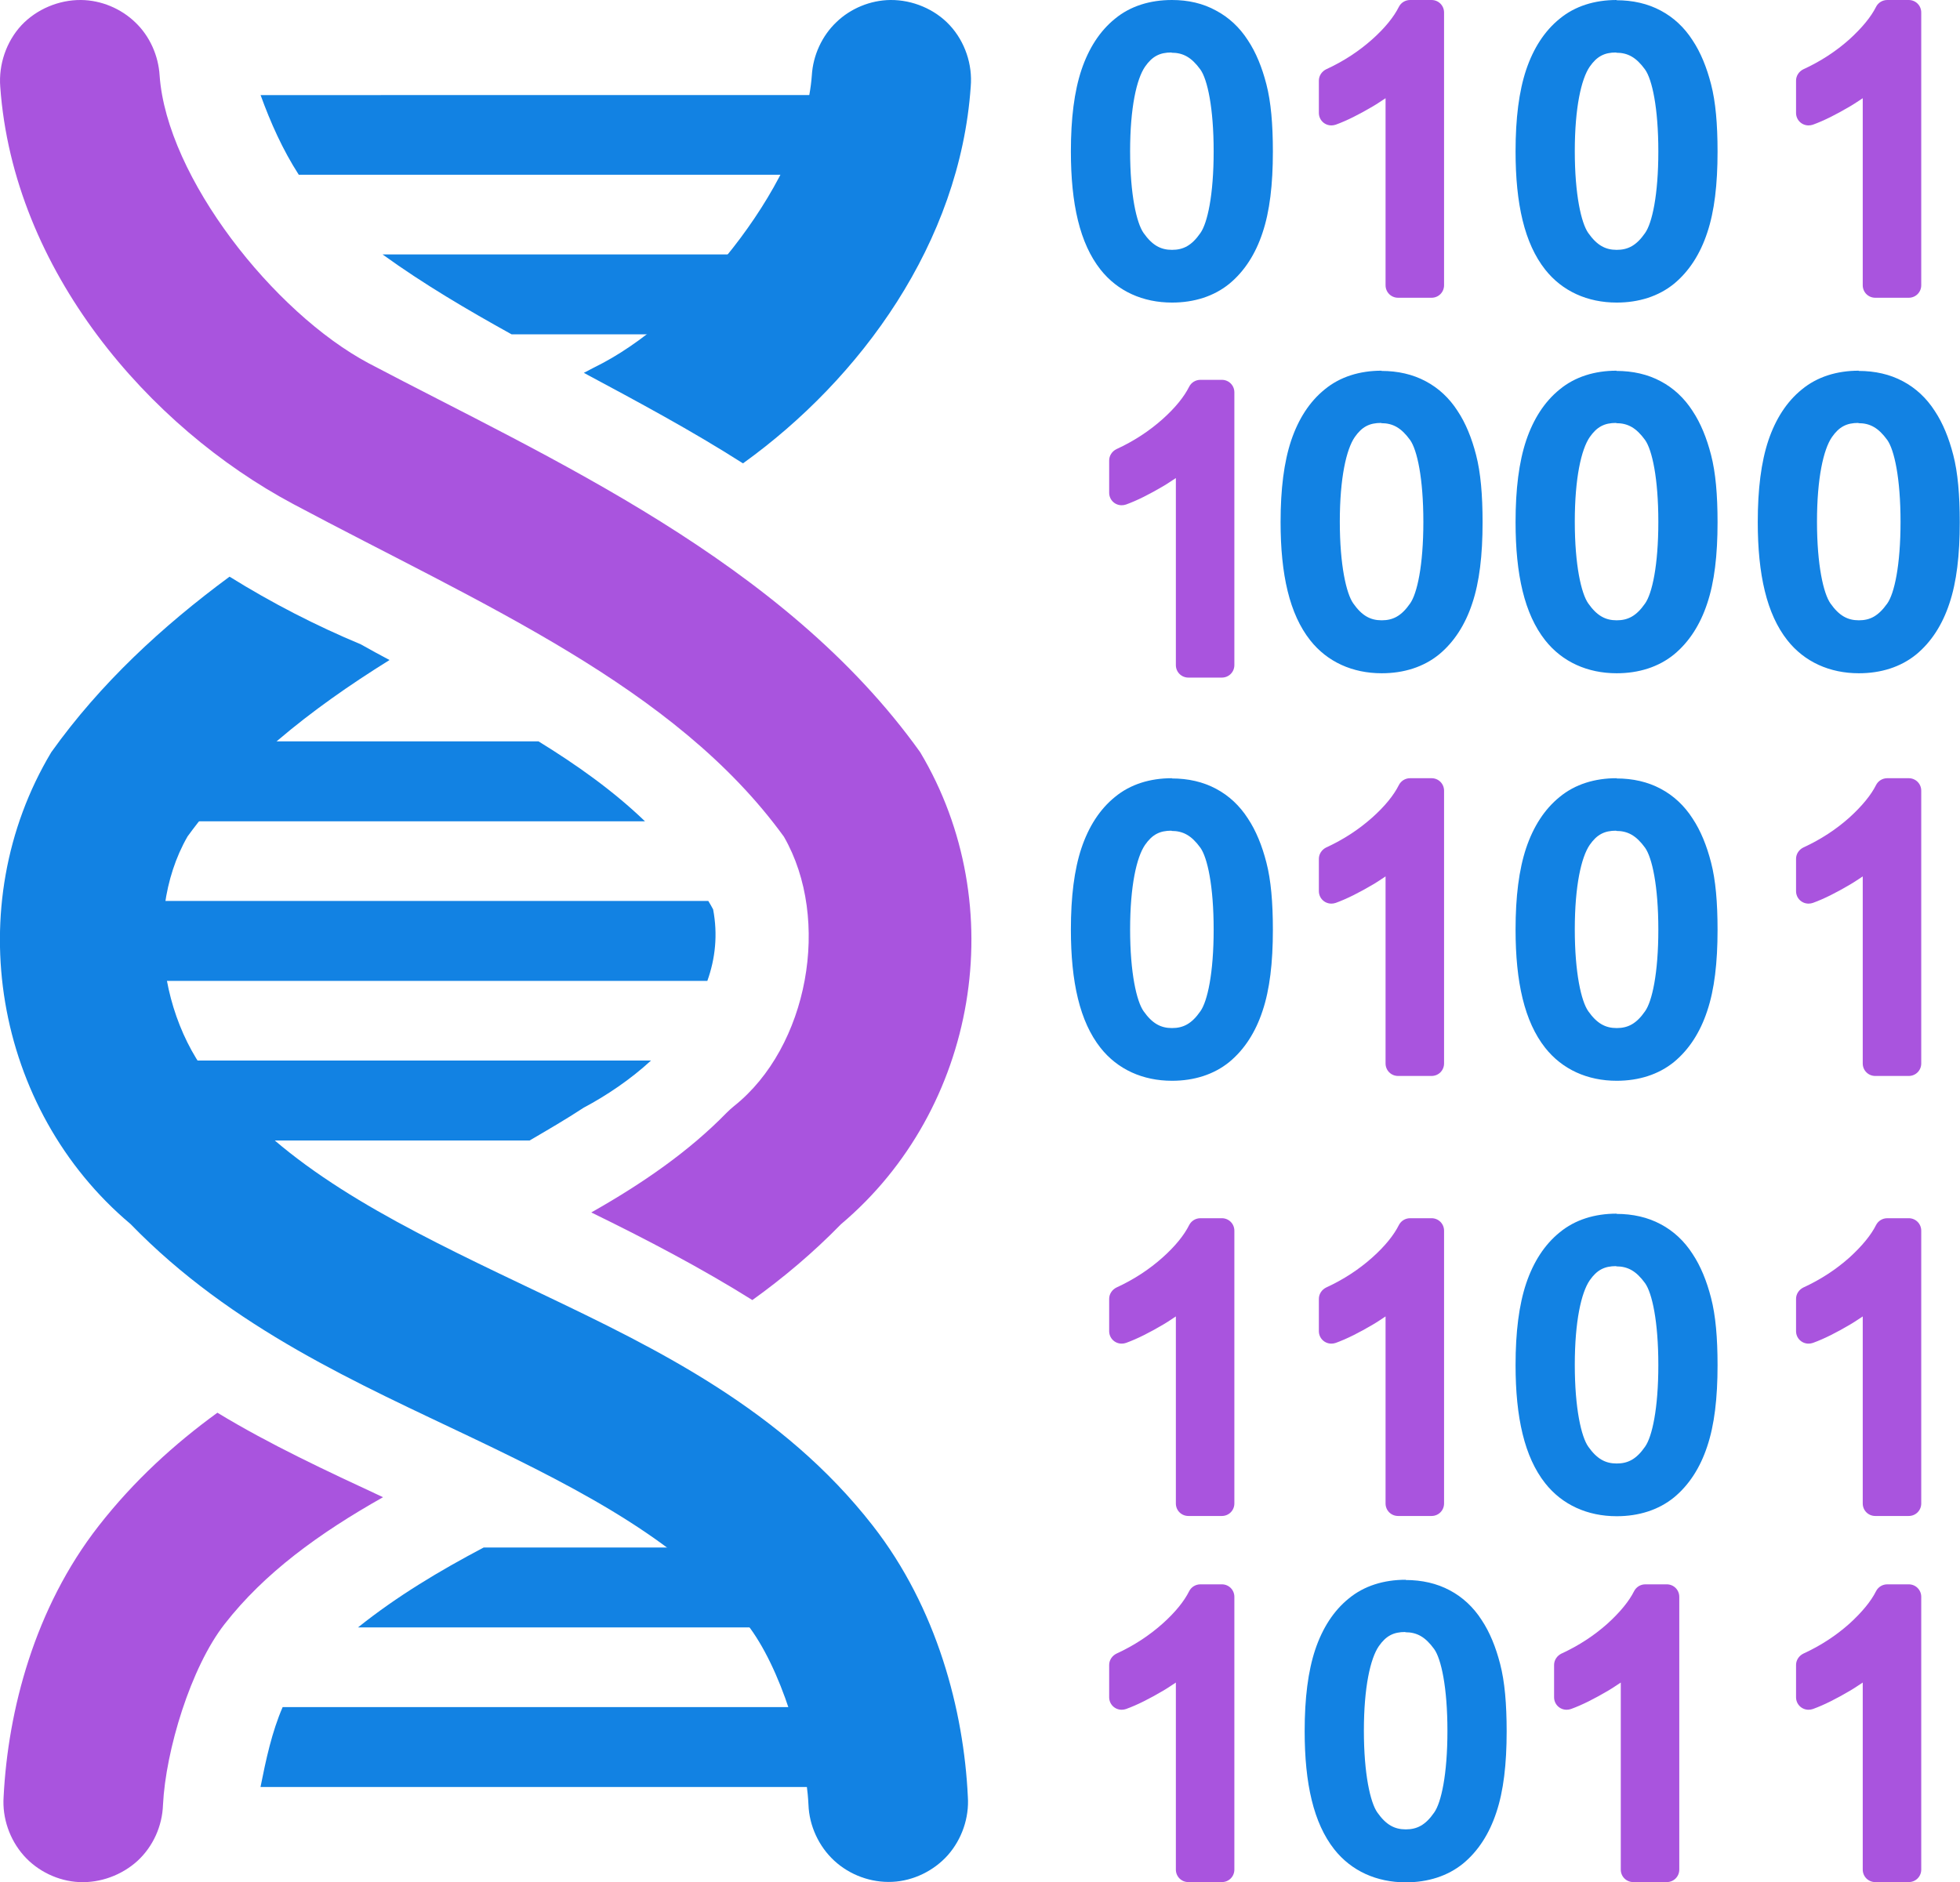
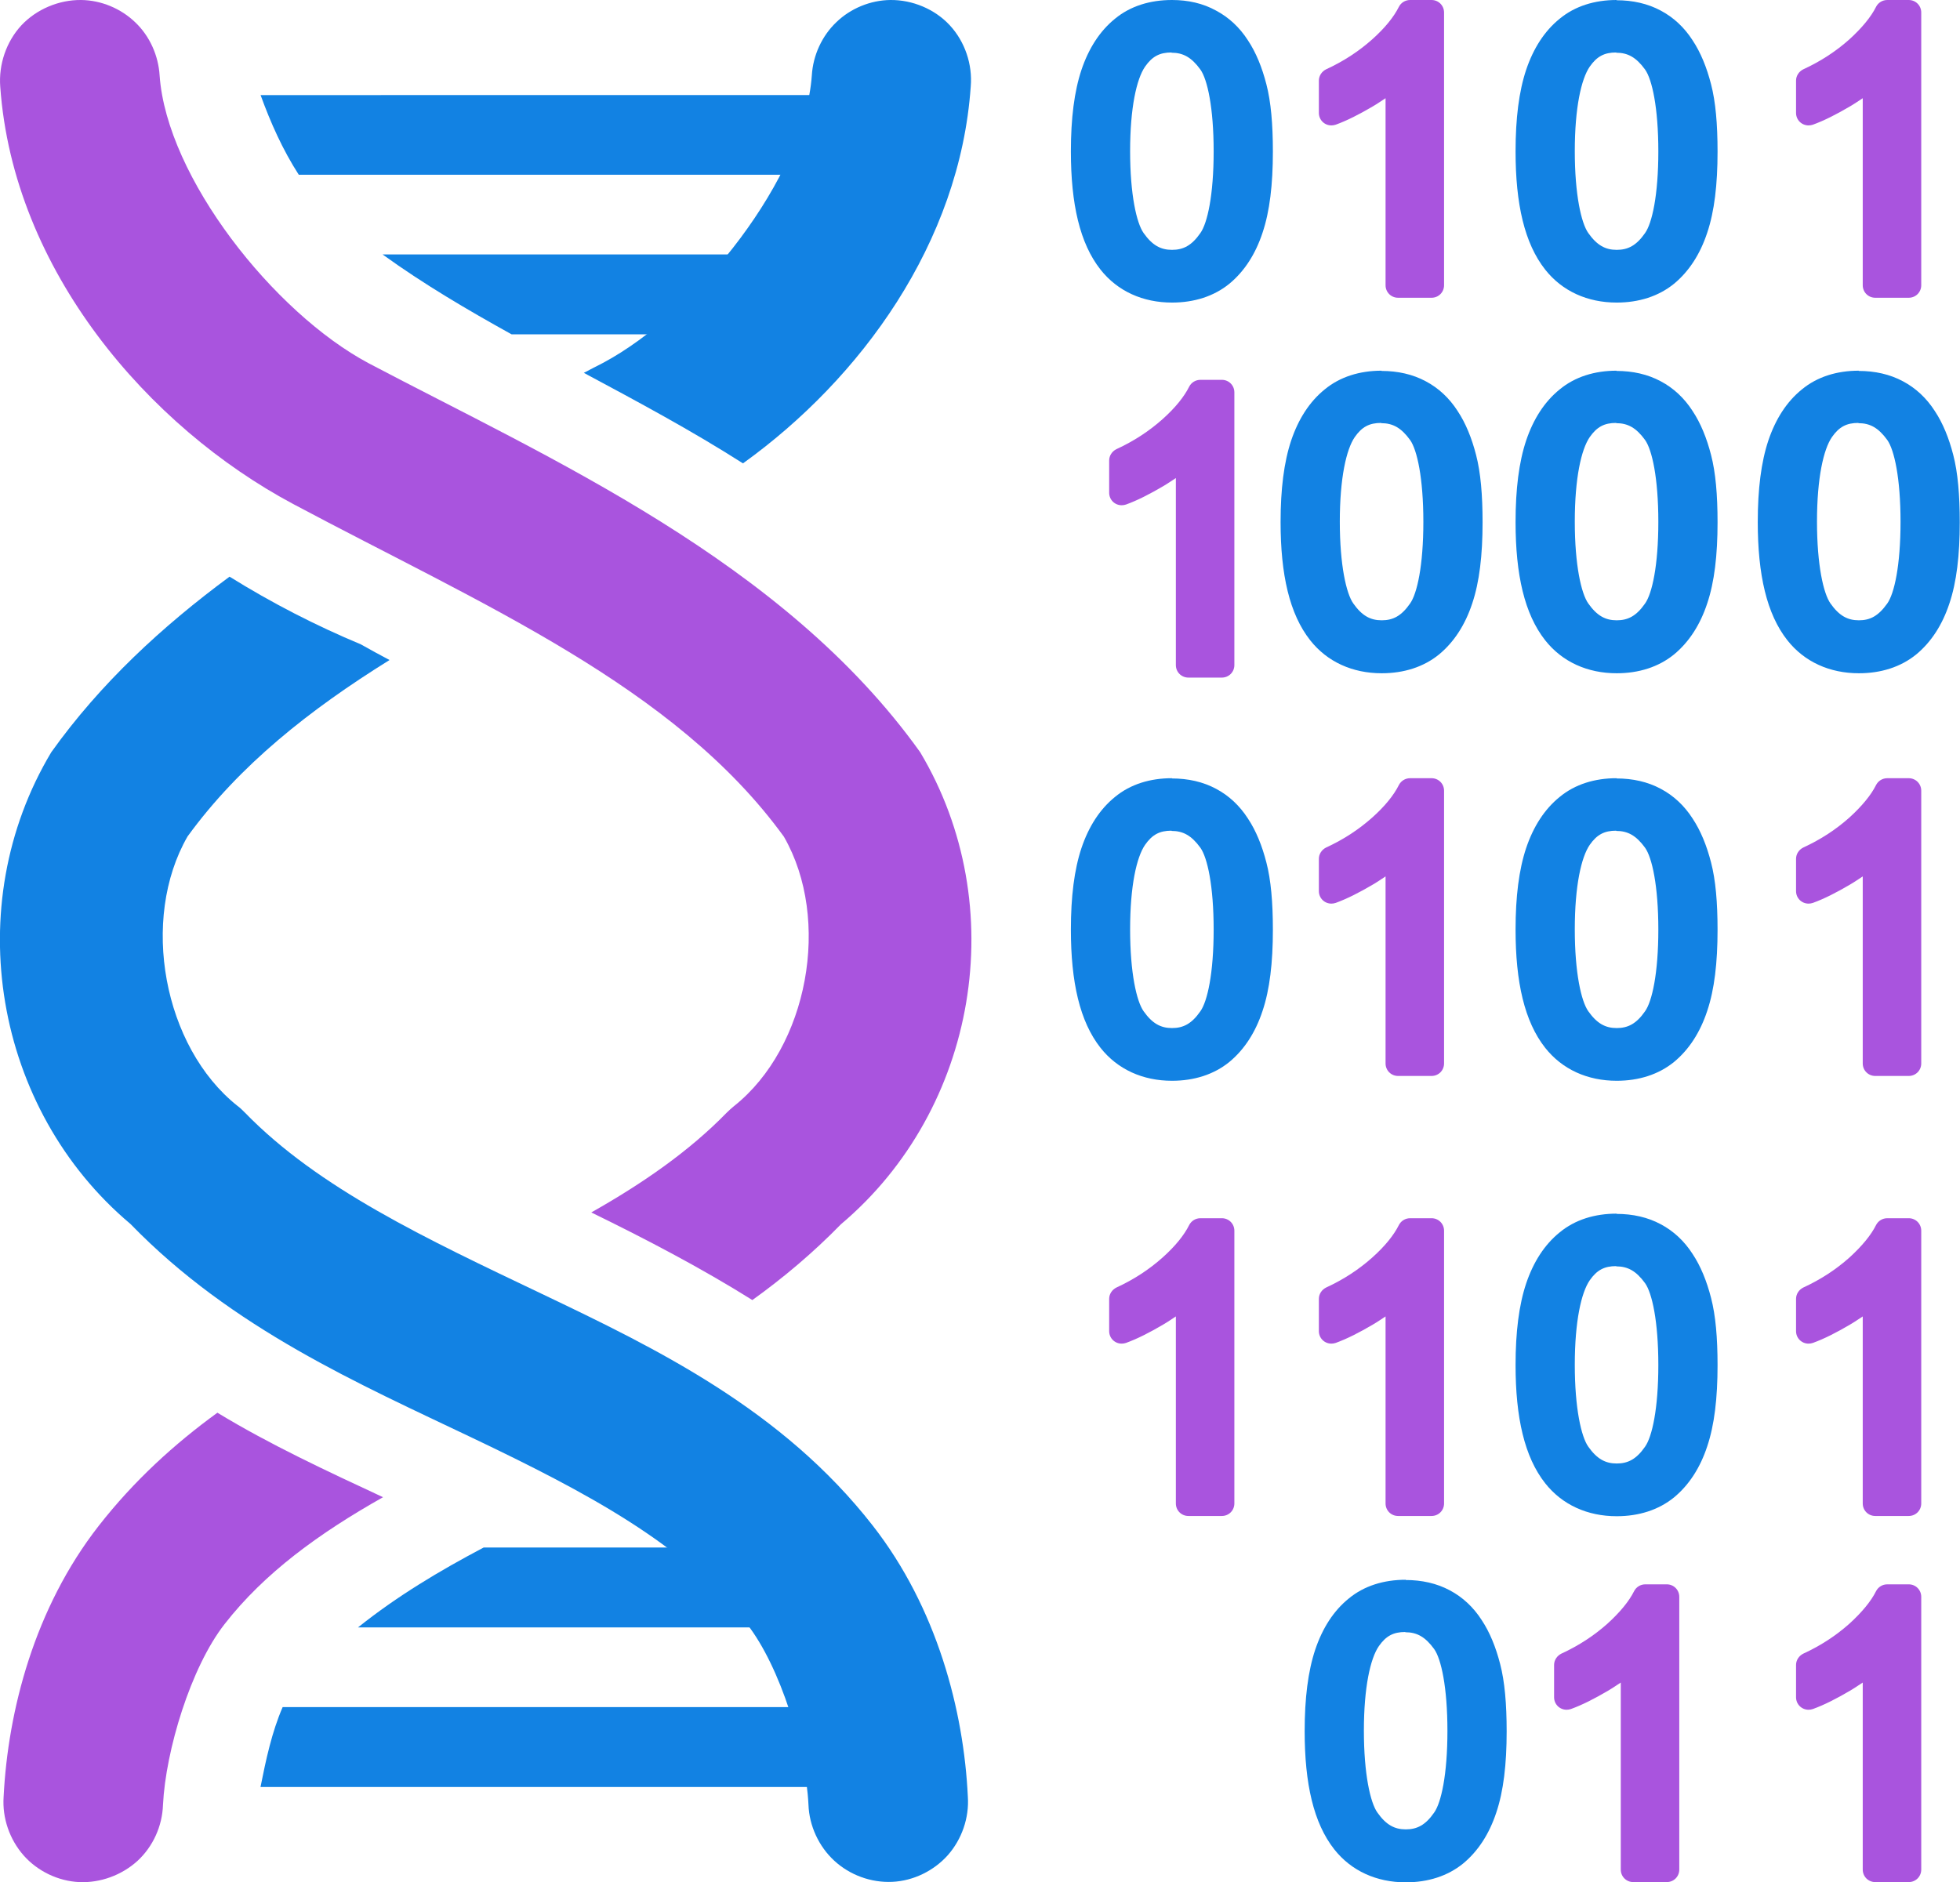
<svg xmlns="http://www.w3.org/2000/svg" id="Layer_2" viewBox="0 0 81.41 78.19">
  <defs>
    <style>.cls-1{fill:#1282e3;}.cls-1,.cls-2{stroke-width:0px;}.cls-2{fill:#a954de;}</style>
  </defs>
  <g id="Layer_1-2">
    <g id="g17399">
      <g id="g17188">
        <g id="g17047">
          <path id="path17049" class="cls-2" d="M3.37,0c-.92-.01-1.85.38-2.48,1.05C.26,1.73-.06,2.68.01,3.6c.54,7.64,6.17,14.14,12.17,17.34,7.86,4.19,15.84,7.56,20.38,13.82,1.98,3.44,1.01,8.74-2.07,11.19-.11.09-.21.18-.31.28-1.56,1.6-3.48,2.93-5.62,4.14,2.29,1.12,4.55,2.3,6.69,3.64,1.28-.92,2.52-1.96,3.68-3.15h0c5.67-4.78,7.1-13.23,3.29-19.61-5.68-7.95-15.42-12.21-22.91-16.16-3.94-2.1-8.38-7.72-8.68-11.95-.05-.83-.41-1.64-1.01-2.21C5.02.35,4.2.01,3.37,0h0ZM9.03,58.69c-1.79,1.3-3.47,2.83-4.93,4.7-2.67,3.42-3.77,7.68-3.95,11.26-.06.88.25,1.77.83,2.43.58.66,1.44,1.07,2.31,1.11.88.04,1.77-.29,2.42-.88.65-.6,1.03-1.45,1.06-2.33.11-2.25,1.15-5.71,2.56-7.51,1.65-2.12,3.92-3.77,6.58-5.27-2.34-1.09-4.69-2.18-6.88-3.51Z" />
-           <path id="path17051" class="cls-1" d="M5.26,30.81c-.77,0-1.38.62-1.38,1.38v.55c0,.77.62,1.38,1.38,1.38h21.53c-1.32-1.27-2.83-2.34-4.42-3.32H5.26ZM5.26,37.44c-.77,0-1.38.62-1.38,1.38v.55c0,.77.62,1.38,1.38,1.38h24.12c.33-.92.44-1.92.24-2.97-.06-.12-.13-.23-.2-.35H5.26ZM5.26,44.07c-.77,0-1.38.62-1.38,1.38v.55c0,.77.62,1.38,1.38,1.38h16.74c.75-.44,1.51-.88,2.24-1.36.96-.51,1.94-1.17,2.8-1.96H5.26Z" />
          <path id="path17053" class="cls-1" d="M10.82,3.94c.42,1.16.92,2.28,1.59,3.32h23.4c.77,0,1.38-.62,1.38-1.38v-.55c0-.77-.62-1.38-1.38-1.38H10.82ZM15.89,10.57c1.7,1.23,3.52,2.3,5.36,3.32h12.93c1.67,0,3-.74,3-1.66s-1.34-1.66-3-1.66H15.89Z" />
          <path id="path17055" class="cls-1" d="M35.08,64.3c.77,0,1.38.62,1.38,1.38v.55c0,.77-.62,1.38-1.38,1.38H14.87c1.61-1.29,3.38-2.35,5.22-3.32h14.98ZM35.08,70.93c.77,0,1.38.62,1.38,1.38v.55c0,.77-.62,1.38-1.38,1.38H10.82c.23-1.15.47-2.28.92-3.32h23.34Z" />
          <path id="path17057" class="cls-1" d="M36.98,0c-.83.01-1.65.35-2.24.92-.6.57-.97,1.38-1.02,2.21-.3,4.23-4.74,9.85-8.68,11.95-.25.13-.53.27-.79.41,2.24,1.2,4.48,2.4,6.61,3.76,4.9-3.52,9.01-9.17,9.46-15.65.08-.92-.24-1.87-.87-2.55C38.83.38,37.9-.01,36.98,0h0ZM9.53,23.96c-2.79,2.06-5.36,4.43-7.4,7.29-3.82,6.38-2.38,14.83,3.29,19.6h0c4.22,4.35,9.52,6.65,14.23,8.9,4.71,2.25,8.79,4.41,11.37,7.71,1.41,1.8,2.45,5.27,2.56,7.51.03.88.43,1.74,1.07,2.33.65.6,1.53.92,2.41.88.88-.04,1.73-.46,2.31-1.11.58-.66.89-1.55.83-2.43-.17-3.58-1.28-7.84-3.95-11.26-3.75-4.81-8.95-7.34-13.75-9.63-4.8-2.29-9.27-4.38-12.33-7.53-.1-.1-.2-.2-.31-.28-3.08-2.45-4.05-7.75-2.07-11.19,2.15-2.96,5.08-5.27,8.39-7.33-.4-.21-.8-.43-1.19-.65-1.87-.78-3.7-1.72-5.45-2.81h0Z" />
        </g>
      </g>
      <g id="g17304">
        <g id="g17273">
          <path id="path17225" class="cls-1" d="M48.68,0c-.91,0-1.73.25-2.37.78-.63.51-1.09,1.23-1.39,2.12-.3.9-.44,2.02-.44,3.39,0,2.18.37,3.82,1.23,4.91h0c.71.9,1.76,1.37,2.97,1.37.92,0,1.74-.26,2.38-.78.63-.52,1.09-1.24,1.38-2.12.3-.89.43-2.01.43-3.37,0-1.14-.08-2.07-.27-2.8h0c-.18-.7-.43-1.32-.77-1.83-.34-.53-.79-.95-1.32-1.23C49.97.14,49.35,0,48.68,0h0ZM48.66,2.19c.48,0,.83.19,1.2.7.29.41.55,1.58.55,3.4s-.26,2.98-.55,3.39c-.36.52-.71.7-1.18.7s-.82-.19-1.18-.7c-.29-.41-.56-1.59-.56-3.4s.27-3,.62-3.51h0c.3-.43.61-.59,1.1-.59h0Z" />
          <path id="path17229" class="cls-2" d="M58.57,0c-.2,0-.38.11-.47.29-.2.4-.56.86-1.11,1.35-.54.48-1.17.9-1.91,1.24-.18.09-.3.27-.3.47v1.34c0,.29.23.52.52.52.06,0,.12-.01.18-.03.47-.17.98-.43,1.54-.76.19-.11.36-.23.53-.34v7.77c0,.29.23.52.52.52h1.39c.29,0,.52-.23.52-.52V.52c0-.29-.23-.52-.52-.52h-.89Z" />
          <path id="path17239" class="cls-1" d="M67.15,0c-.91,0-1.73.25-2.37.78-.63.51-1.09,1.23-1.39,2.12-.3.9-.44,2.02-.44,3.39,0,2.18.37,3.82,1.23,4.91h0c.71.9,1.76,1.37,2.97,1.37.92,0,1.74-.26,2.38-.78.63-.52,1.09-1.24,1.38-2.12.3-.89.43-2.01.43-3.37,0-1.14-.08-2.07-.27-2.8h0c-.18-.7-.43-1.32-.77-1.83-.34-.53-.79-.95-1.32-1.23-.54-.29-1.16-.43-1.84-.43h0ZM67.13,2.19c.48,0,.83.19,1.2.7.29.41.55,1.58.55,3.4s-.26,2.98-.55,3.39c-.36.52-.71.7-1.18.7s-.82-.19-1.18-.7c-.29-.41-.56-1.59-.56-3.4s.27-3,.62-3.51h0c.3-.43.61-.59,1.1-.59h0Z" />
          <path id="path17241" class="cls-2" d="M78.39,0c-.2,0-.38.11-.47.29-.2.4-.57.86-1.11,1.35-.54.48-1.17.9-1.91,1.24-.18.09-.3.27-.3.47v1.34c0,.29.23.52.52.52.06,0,.12-.01.18-.03.47-.17.98-.43,1.54-.76.19-.11.36-.23.53-.34v7.77c0,.29.23.52.52.52h1.39c.29,0,.52-.23.52-.52V.52c0-.29-.23-.52-.52-.52h-.89Z" />
        </g>
        <g id="g17279">
          <path id="path17237" class="cls-1" d="M57.39,15.4c-.91,0-1.73.25-2.37.78-.63.51-1.09,1.23-1.39,2.12-.3.9-.44,2.02-.44,3.39,0,2.18.37,3.82,1.23,4.91h0c.71.9,1.76,1.37,2.97,1.37.92,0,1.74-.26,2.38-.78.63-.52,1.09-1.24,1.38-2.12.3-.89.43-2.01.43-3.37,0-1.14-.08-2.07-.27-2.8h0c-.18-.7-.43-1.32-.77-1.83-.34-.53-.79-.95-1.32-1.23-.54-.29-1.16-.43-1.84-.43h0ZM57.37,17.58c.48,0,.83.19,1.2.7.29.41.55,1.58.55,3.4s-.26,2.98-.55,3.39c-.36.52-.71.7-1.18.7s-.82-.19-1.18-.7c-.29-.41-.56-1.59-.56-3.4s.27-3,.62-3.51h0c.3-.43.61-.59,1.1-.59h0Z" />
          <path id="path17243" class="cls-2" d="M49.86,15.78c-.2,0-.38.11-.47.29-.2.4-.56.86-1.11,1.35-.54.48-1.17.9-1.91,1.24-.18.09-.3.27-.3.47v1.34c0,.29.23.52.52.52.06,0,.12-.01.18-.03.47-.17.98-.43,1.54-.76.19-.11.36-.23.53-.34v7.77c0,.29.23.52.52.52h1.39c.29,0,.52-.23.52-.52v-11.33c0-.29-.23-.52-.52-.52h-.89Z" />
          <path id="path17245" class="cls-1" d="M67.15,15.4c-.91,0-1.73.25-2.37.78-.63.51-1.09,1.23-1.39,2.12-.3.9-.44,2.02-.44,3.39,0,2.18.37,3.82,1.23,4.91h0c.71.9,1.76,1.37,2.97,1.37.92,0,1.74-.26,2.38-.78.63-.52,1.09-1.24,1.38-2.12.3-.89.43-2.01.43-3.37,0-1.14-.08-2.07-.27-2.8h0c-.18-.7-.43-1.32-.77-1.83-.34-.53-.79-.95-1.32-1.23-.54-.29-1.16-.43-1.84-.43h0ZM67.13,17.58c.48,0,.83.19,1.2.7.29.41.55,1.58.55,3.4s-.26,2.98-.55,3.39c-.36.52-.71.7-1.18.7s-.82-.19-1.18-.7c-.29-.41-.56-1.59-.56-3.4s.27-3,.62-3.51h0c.3-.43.61-.59,1.1-.59h0Z" />
          <path id="path17247" class="cls-1" d="M77.21,15.4c-.91,0-1.73.25-2.37.78-.63.51-1.09,1.23-1.39,2.12-.3.9-.44,2.02-.44,3.39,0,2.18.37,3.82,1.23,4.91h0c.71.9,1.76,1.37,2.97,1.37.92,0,1.74-.26,2.38-.78.63-.52,1.09-1.24,1.38-2.12.3-.89.43-2.01.43-3.37,0-1.14-.08-2.07-.27-2.8h0c-.18-.7-.43-1.32-.77-1.83-.34-.53-.79-.95-1.32-1.23-.54-.29-1.16-.43-1.84-.43h0ZM77.19,17.58c.48,0,.83.19,1.2.7.29.41.55,1.58.55,3.4s-.26,2.98-.55,3.39c-.37.52-.71.7-1.18.7s-.82-.19-1.18-.7c-.29-.41-.56-1.59-.56-3.4s.27-3,.62-3.51h0c.3-.43.61-.59,1.1-.59h0Z" />
        </g>
        <g id="g17285">
          <path id="path17249" class="cls-1" d="M48.68,32.33c-.91,0-1.73.25-2.37.78-.63.51-1.09,1.23-1.39,2.12-.3.9-.44,2.02-.44,3.39,0,2.18.37,3.82,1.23,4.91h0c.71.9,1.76,1.37,2.97,1.37.92,0,1.74-.26,2.38-.78.63-.52,1.09-1.24,1.38-2.12.3-.89.43-2.01.43-3.37,0-1.14-.08-2.07-.27-2.8h0c-.18-.7-.43-1.32-.77-1.83-.34-.53-.79-.95-1.32-1.23-.54-.29-1.16-.43-1.84-.43h0ZM48.66,34.52c.48,0,.83.19,1.2.7.29.41.55,1.58.55,3.4s-.26,2.98-.55,3.39c-.36.52-.71.7-1.18.7s-.82-.19-1.18-.7c-.29-.41-.56-1.59-.56-3.4s.27-3,.62-3.51h0c.3-.43.61-.59,1.1-.59h0Z" />
          <path id="path17251" class="cls-2" d="M58.57,32.33c-.2,0-.38.11-.47.29-.2.4-.56.86-1.11,1.35-.54.48-1.17.9-1.91,1.24-.18.09-.3.27-.3.47v1.34c0,.29.23.52.52.52.06,0,.12-.01.18-.03.47-.17.98-.43,1.54-.76.19-.11.36-.23.53-.34v7.77c0,.29.23.52.52.52h1.39c.29,0,.52-.23.52-.52v-11.33c0-.29-.23-.52-.52-.52h-.89Z" />
          <path id="path17253" class="cls-1" d="M67.15,32.33c-.91,0-1.73.25-2.37.78-.63.51-1.09,1.23-1.39,2.12-.3.9-.44,2.02-.44,3.39,0,2.18.37,3.82,1.23,4.91h0c.71.9,1.76,1.37,2.97,1.37.92,0,1.74-.26,2.38-.78.63-.52,1.09-1.24,1.38-2.12.3-.89.43-2.01.43-3.37,0-1.14-.08-2.07-.27-2.8h0c-.18-.7-.43-1.32-.77-1.83-.34-.53-.79-.95-1.32-1.23-.54-.29-1.16-.43-1.84-.43h0ZM67.13,34.52c.48,0,.83.19,1.2.7.29.41.55,1.58.55,3.4s-.26,2.98-.55,3.39c-.36.52-.71.7-1.18.7s-.82-.19-1.18-.7c-.29-.41-.56-1.59-.56-3.4s.27-3,.62-3.51h0c.3-.43.61-.59,1.1-.59h0Z" />
          <path id="path17255" class="cls-2" d="M78.39,32.33c-.2,0-.38.11-.47.29-.2.4-.57.86-1.11,1.35-.54.48-1.17.9-1.91,1.24-.18.09-.3.27-.3.47v1.34c0,.29.23.52.52.52.06,0,.12-.01.18-.03.47-.17.98-.43,1.54-.76.19-.11.36-.23.53-.34v7.77c0,.29.23.52.52.52h1.39c.29,0,.52-.23.52-.52v-11.33c0-.29-.23-.52-.52-.52h-.89Z" />
        </g>
        <g id="g17291">
          <path id="path17257" class="cls-2" d="M78.39,50.61c-.2,0-.38.11-.47.29-.2.4-.57.86-1.11,1.35-.54.48-1.17.9-1.91,1.24-.18.09-.3.27-.3.47v1.34c0,.29.23.52.52.52.06,0,.12-.01.18-.03.47-.17.98-.43,1.54-.76.19-.11.36-.23.53-.34v7.77c0,.29.23.52.52.52h1.39c.29,0,.52-.23.52-.52v-11.33c0-.29-.23-.52-.52-.52h-.89Z" />
          <path id="path17259" class="cls-2" d="M58.57,50.61c-.2,0-.38.11-.47.29-.2.4-.56.86-1.11,1.35-.54.48-1.17.9-1.91,1.24-.18.09-.3.27-.3.47v1.34c0,.29.23.52.52.52.06,0,.12-.01.18-.03.47-.17.98-.43,1.54-.76.19-.11.36-.23.53-.34v7.77c0,.29.23.52.52.52h1.39c.29,0,.52-.23.52-.52v-11.33c0-.29-.23-.52-.52-.52h-.89Z" />
          <path id="path17261" class="cls-2" d="M49.86,50.61c-.2,0-.38.11-.47.29-.2.4-.56.86-1.11,1.35-.54.48-1.17.9-1.91,1.24-.18.09-.3.27-.3.47v1.34c0,.29.23.52.52.52.06,0,.12-.01.18-.03.47-.17.98-.43,1.54-.76.19-.11.36-.23.53-.34v7.77c0,.29.23.52.52.52h1.39c.29,0,.52-.23.52-.52v-11.33c0-.29-.23-.52-.52-.52h-.89Z" />
          <path id="path17263" class="cls-1" d="M67.15,50.42c-.91,0-1.73.25-2.37.78-.63.51-1.09,1.23-1.39,2.12-.3.9-.44,2.02-.44,3.39,0,2.18.37,3.82,1.23,4.91h0c.71.9,1.76,1.37,2.97,1.37.92,0,1.74-.26,2.38-.78.63-.52,1.09-1.24,1.38-2.12.3-.89.43-2.01.43-3.37,0-1.14-.08-2.07-.27-2.8h0c-.18-.7-.43-1.32-.77-1.83-.34-.53-.79-.95-1.32-1.23-.54-.29-1.16-.43-1.84-.43h0ZM67.13,52.61c.48,0,.83.19,1.2.7.29.41.55,1.58.55,3.4s-.26,2.98-.55,3.39c-.36.52-.71.7-1.18.7s-.82-.19-1.18-.7c-.29-.41-.56-1.59-.56-3.4s.27-3,.62-3.51h0c.3-.43.61-.59,1.1-.59h0Z" />
        </g>
        <g id="g17297">
          <path id="path17265" class="cls-2" d="M78.39,65.82c-.2,0-.38.11-.47.29-.2.4-.57.86-1.11,1.35-.54.48-1.17.9-1.91,1.24-.18.09-.3.27-.3.47v1.34c0,.29.23.52.52.52.06,0,.12-.01.18-.03.47-.17.98-.43,1.54-.76.19-.11.36-.23.53-.34v7.77c0,.29.23.52.52.52h1.39c.29,0,.52-.23.52-.52v-11.33c0-.29-.23-.52-.52-.52h-.89Z" />
          <path id="path17267" class="cls-2" d="M68.34,65.82c-.2,0-.38.11-.47.29-.2.4-.57.86-1.11,1.35-.54.48-1.17.9-1.91,1.24-.18.09-.3.27-.3.47v1.34c0,.29.23.52.52.52.06,0,.12-.01.18-.03.47-.17.98-.43,1.54-.76.19-.11.36-.23.53-.34v7.77c0,.29.23.52.52.52h1.39c.29,0,.52-.23.52-.52v-11.33c0-.29-.23-.52-.52-.52h-.89Z" />
-           <path id="path17269" class="cls-2" d="M49.86,65.82c-.2,0-.38.11-.47.29-.2.4-.56.86-1.11,1.35-.54.48-1.17.9-1.91,1.24-.18.09-.3.27-.3.47v1.34c0,.29.23.52.52.52.06,0,.12-.01.18-.03.47-.17.98-.43,1.54-.76.19-.11.36-.23.53-.34v7.77c0,.29.23.52.52.52h1.39c.29,0,.52-.23.52-.52v-11.33c0-.29-.23-.52-.52-.52h-.89Z" />
          <path id="path17271" class="cls-1" d="M58.39,65.63c-.91,0-1.73.25-2.37.78-.63.51-1.09,1.23-1.39,2.12-.3.9-.44,2.02-.44,3.39,0,2.18.37,3.82,1.23,4.91h0c.71.9,1.76,1.37,2.97,1.37.92,0,1.74-.26,2.38-.78.63-.52,1.09-1.24,1.38-2.12.3-.89.43-2.01.43-3.37,0-1.14-.08-2.07-.27-2.8h0c-.18-.7-.43-1.32-.77-1.83-.34-.53-.79-.95-1.32-1.23-.54-.29-1.16-.43-1.84-.43h0ZM58.37,67.81c.48,0,.83.19,1.2.7.29.41.55,1.58.55,3.4s-.26,2.98-.55,3.39c-.36.52-.71.7-1.18.7s-.82-.19-1.18-.7c-.29-.41-.56-1.59-.56-3.4s.27-3,.62-3.51h0c.3-.43.61-.59,1.1-.59h0Z" />
        </g>
      </g>
    </g>
  </g>
</svg>